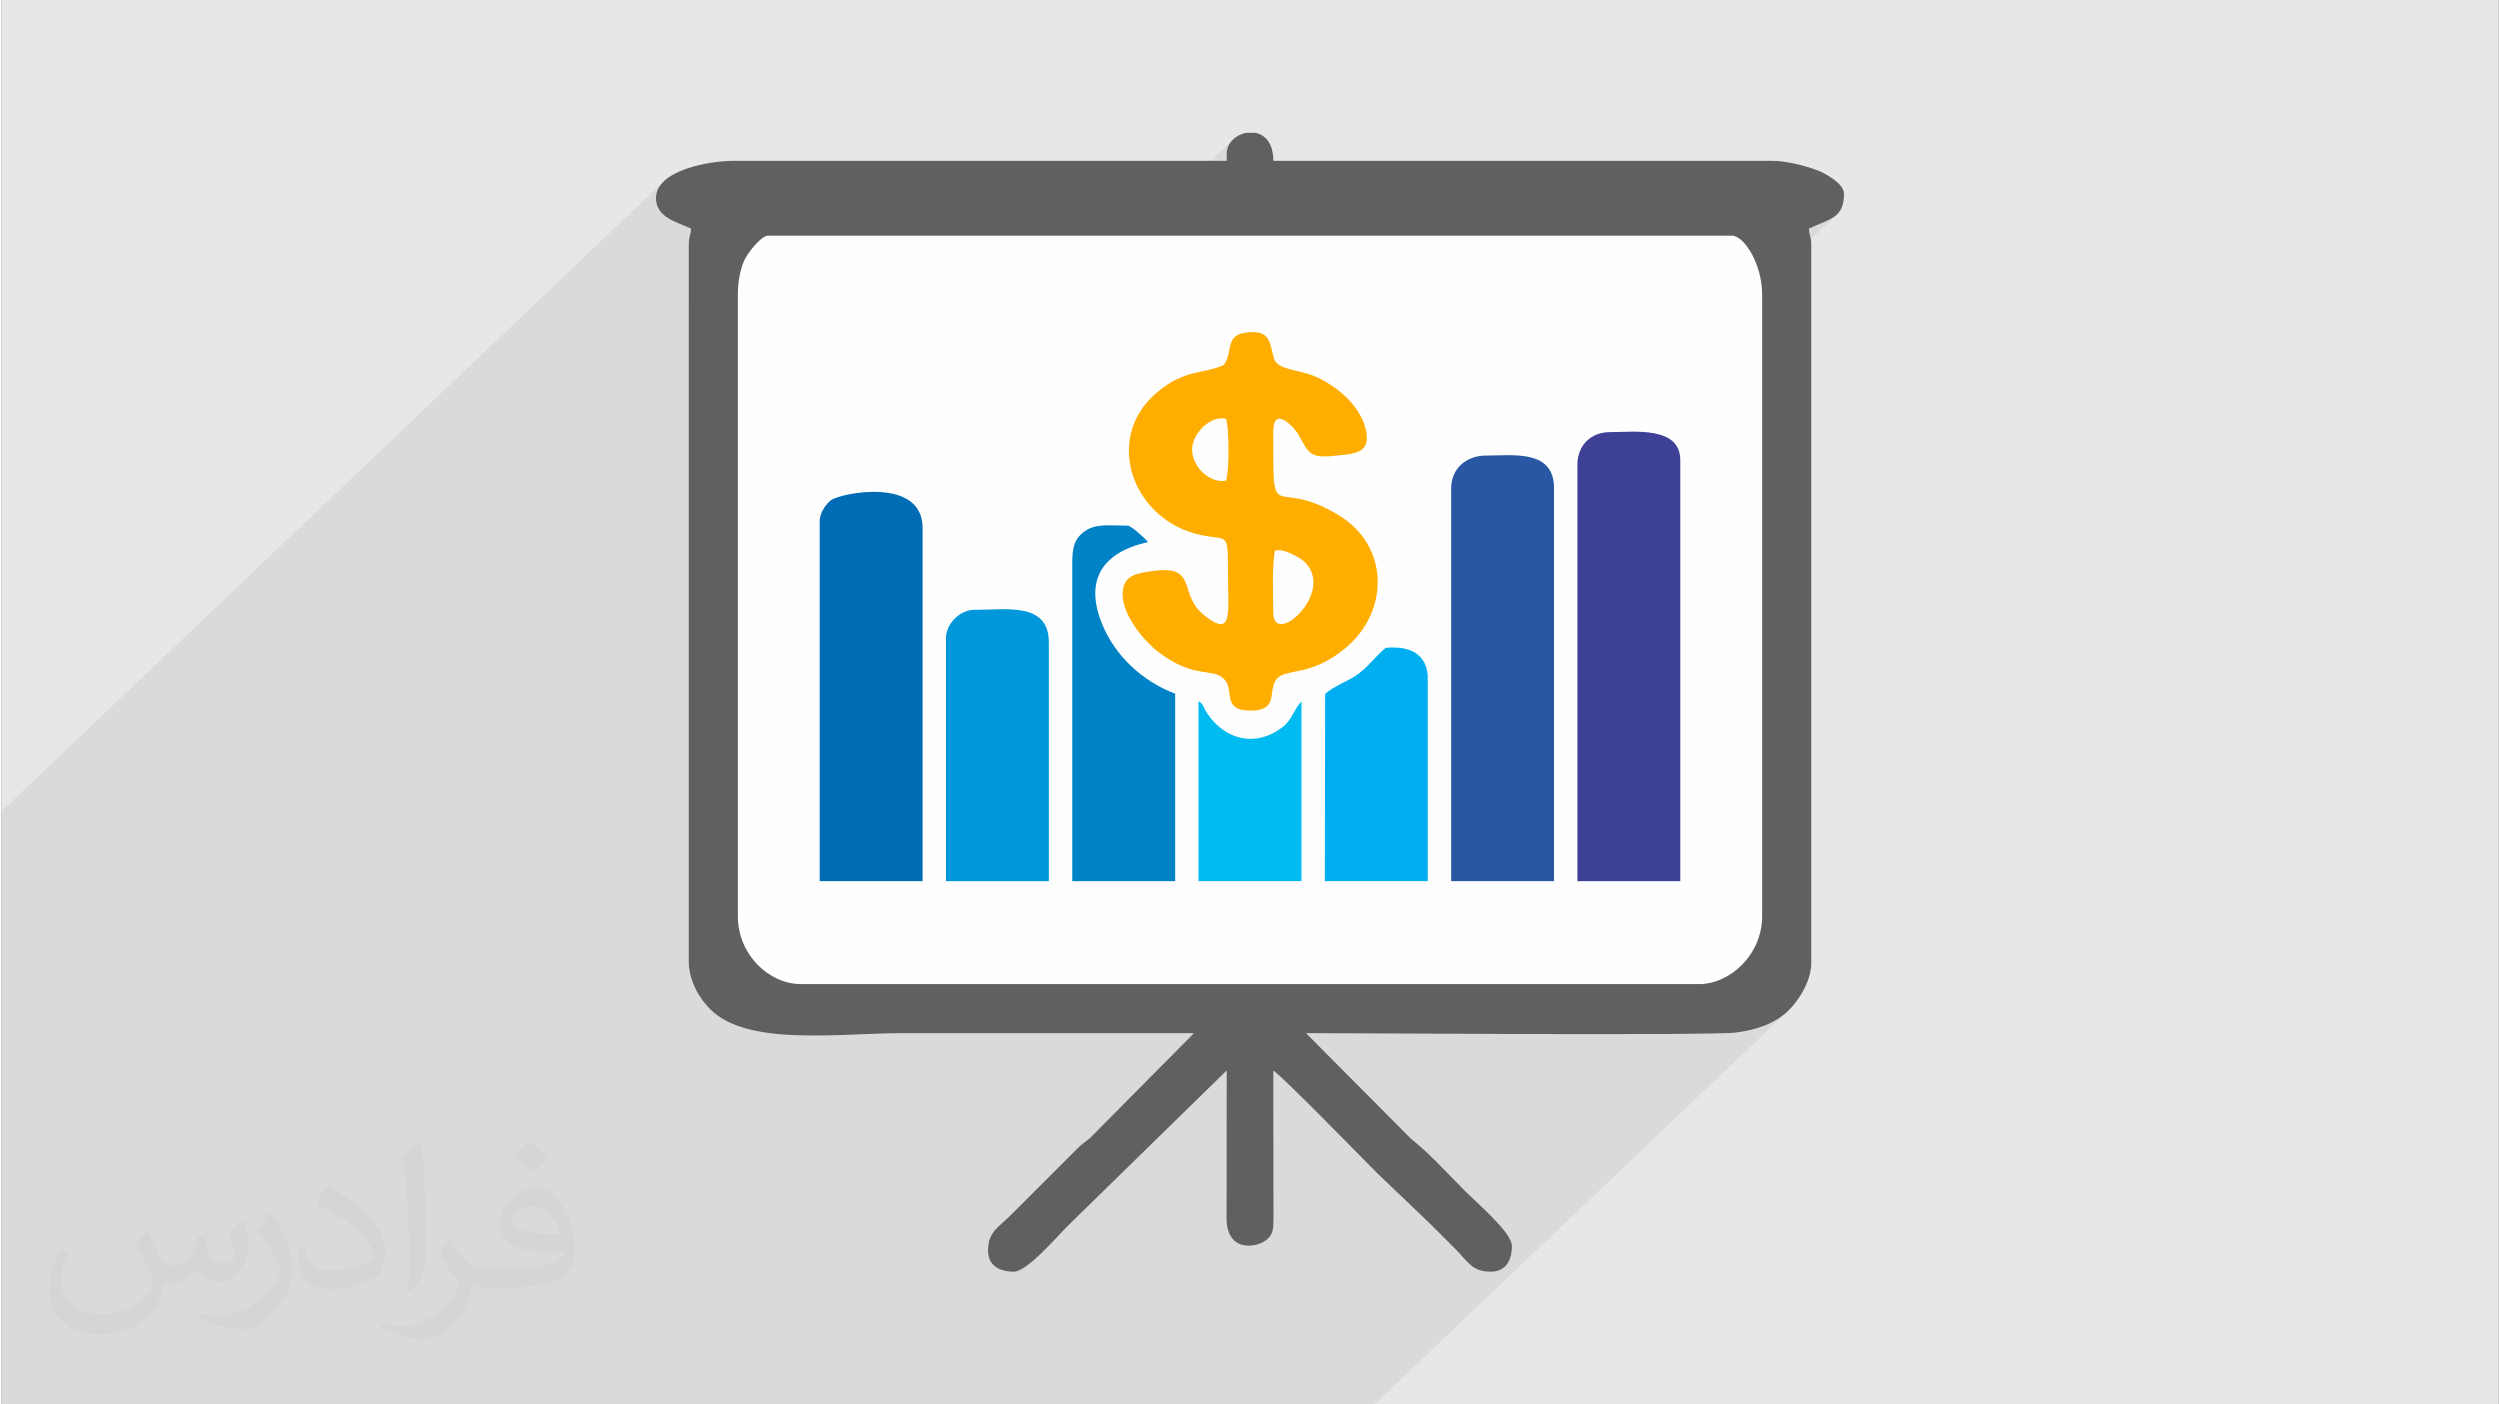
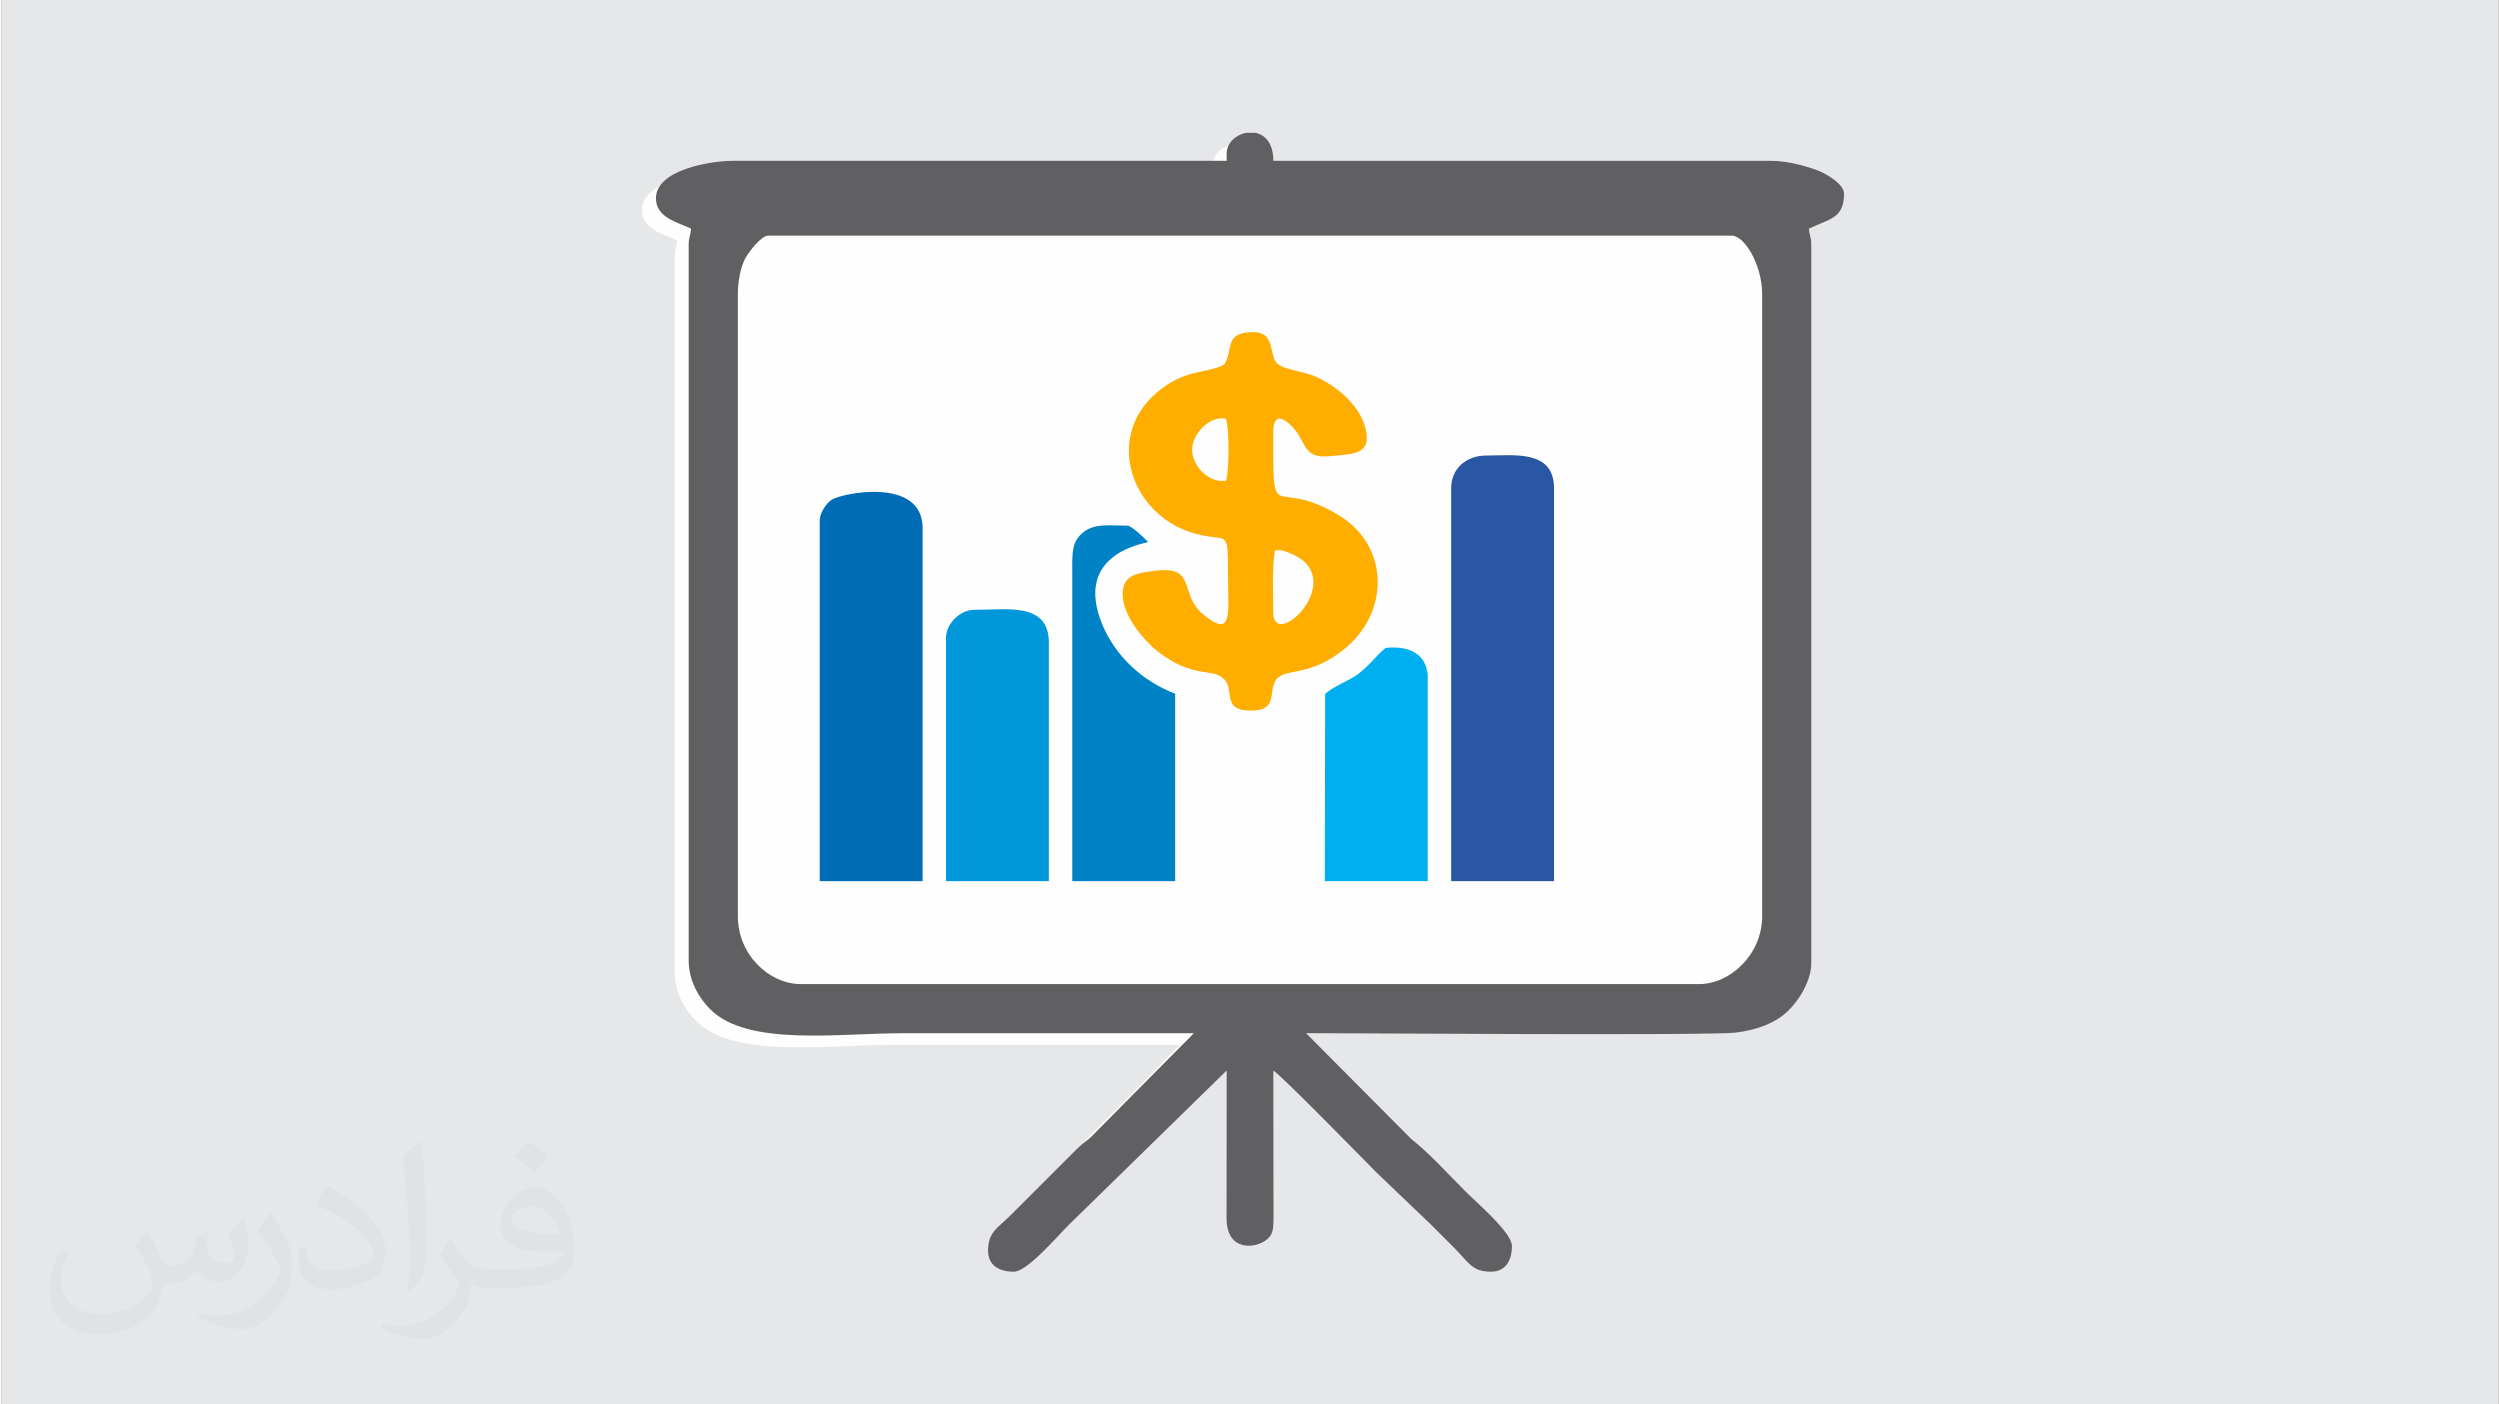
<svg xmlns="http://www.w3.org/2000/svg" xml:space="preserve" width="356px" height="200px" version="1.0" shape-rendering="geometricPrecision" text-rendering="geometricPrecision" image-rendering="optimizeQuality" fill-rule="evenodd" clip-rule="evenodd" viewBox="0 0 35600 20025">
  <rect x="0" y="0" width="35600" height="20025" fill="#808080" stroke="none" />
  <g id="__x0023_Layer_x0020_1">
    <g id="_2461461259072">
      <g>
        <path fill="#E6E7E8" d="M0 0l35600 0 0 20025 -35600 0 0 -20025z" />
-         <path fill="#373435" fill-opacity="0.078" d="M26189 3038l-1095 1041 8 115 0 8870 -20 197 -57 182 -89 165 -116 142 -1043 992 129 -1 180 -1 162 -2 142 -2 120 -3 98 -3 73 -4 46 -3 109 -17 105 -22 100 -27 95 -34 90 -39 84 -47 79 -53 73 -61 -5890 5602 -205 0 -123 0 -91 0 -759 0 -171 0 -440 0 -142 0 -1504 0 -47 0 -522 0 -898 0 -47 0 -333 0 -1162 0 -94 0 -211 0 -265 0 -69 0 -28 0 -19 0 -683 0 -209 0 0 0 -4 0 -22 0 -23 0 -1 0 -66 0 -412 0 -333 0 -1467 0 -334 0 -430 0 -55 0 -15 0 -5 0 -54 0 -108 0 -63 0 -15 0 -30 0 -119 0 -170 0 0 0 -252 0 -151 0 -22 0 -91 0 -9 0 -151 0 -61 0 -154 0 -213 0 -77 0 -104 0 -17 0 -603 0 -202 0 -97 0 -263 0 -70 0 -101 0 -104 0 -69 0 -232 0 -601 0 -116 0 -103 0 -141 0 -55 0 -77 0 -79 0 -191 0 -1 0 -272 0 -1 0 -351 0 -112 0 -204 0 -130 0 -373 0 -132 0 -32 0 -228 0 -281 0 -1301 0 0 -1119 0 -100 0 -117 0 -166 0 -146 0 -4620 0 -50 0 -895 0 -201 0 -910 0 -134 9456 -8994 -92 115 -34 139 14 94 37 78 57 63 70 51 80 43 83 37 83 33 77 34 -4 36 -5 29 -6 25 -5 23 -5 24 -5 26 -3 32 -1 39 0 894 1001 -952 47 -39 45 -27 41 -10 5185 0 1436 -1365 -36 42 -26 47 -17 53 -6 56 0 100 -1122 1067 8324 0 71 19 73 52 73 82 68 106 59 126 47 141 9 41 700 -667 106 -47 97 -40 85 -39 73 -43 59 -53z" />
-         <path fill="#FEFEFE" d="M17747 1893l129 0c138,27 257,147 257,400l7103 0c226,0 476,71 638,129 127,45 396,197 396,338 0,356 -206,359 -501,500 9,105 34,119 34,234l0 10236c0,269 -193,556 -341,693 -186,173 -438,261 -735,300 -347,44 -5508,8 -6127,8l1496 1505c283,226 506,480 763,737 198,198 676,603 676,792 0,204 -87,367 -301,367 -269,0 -320,-137 -508,-325 -130,-131 -236,-237 -367,-367l-750 -717c-219,-220 -1334,-1364 -1476,-1459l3 2137c-3,140 -15,205 -95,272 -152,128 -576,184 -576,-306l2 -2103 -2243 2193c-197,197 -602,675 -792,675 -204,0 -367,-87 -367,-300 0,-269 137,-321 325,-509l934 -934c84,-85 112,-95 199,-168l1477 -1490c-1379,0 -2757,0 -4135,0 -939,0 -2227,193 -2761,-341 -152,-152 -307,-398 -307,-693l0 -10203c0,-115 25,-129 34,-234 -193,-92 -501,-155 -501,-433 0,-404 768,-534 1101,-534l7036 0 0 -100c0,-156 133,-273 280,-300z" />
+         <path fill="#FEFEFE" d="M17747 1893l129 0c138,27 257,147 257,400l7103 0c226,0 476,71 638,129 127,45 396,197 396,338 0,356 -206,359 -501,500 9,105 34,119 34,234l0 10236c0,269 -193,556 -341,693 -186,173 -438,261 -735,300 -347,44 -5508,8 -6127,8l1496 1505c283,226 506,480 763,737 198,198 676,603 676,792 0,204 -87,367 -301,367 -269,0 -320,-137 -508,-325 -130,-131 -236,-237 -367,-367l-750 -717c-219,-220 -1334,-1364 -1476,-1459l3 2137c-3,140 -15,205 -95,272 -152,128 -576,184 -576,-306l2 -2103 -2243 2193c-197,197 -602,675 -792,675 -204,0 -367,-87 -367,-300 0,-269 137,-321 325,-509l934 -934l1477 -1490c-1379,0 -2757,0 -4135,0 -939,0 -2227,193 -2761,-341 -152,-152 -307,-398 -307,-693l0 -10203c0,-115 25,-129 34,-234 -193,-92 -501,-155 -501,-433 0,-404 768,-534 1101,-534l7036 0 0 -100c0,-156 133,-273 280,-300z" />
        <g>
          <path fill="#606062" d="M10498 13064l0 -8870c0,-187 40,-395 112,-521 50,-87 220,-313 321,-313l13738 0c181,0 433,413 433,834l0 8870c0,542 -452,967 -900,967l-12804 0c-459,0 -900,-423 -900,-967zm7249 -11171l129 0c138,27 257,147 257,400l7103 0c226,0 476,71 638,129 127,45 396,197 396,338 0,356 -206,359 -501,500 9,105 34,119 34,234l0 10236c0,269 -193,556 -341,693 -186,173 -438,261 -735,300 -347,44 -5508,8 -6127,8l1496 1505c283,226 506,480 763,737 198,198 676,603 676,792 0,204 -87,367 -301,367 -269,0 -320,-137 -508,-325 -130,-131 -236,-237 -367,-367l-750 -717c-219,-220 -1334,-1364 -1476,-1459l3 2137c-3,140 -15,205 -95,272 -152,128 -576,184 -576,-306l2 -2103 -2243 2193c-197,197 -602,675 -792,675 -204,0 -367,-87 -367,-300 0,-269 137,-321 325,-509l934 -934c84,-85 112,-95 199,-168l1477 -1490c-1379,0 -2757,0 -4135,0 -939,0 -2227,193 -2761,-341 -152,-152 -307,-398 -307,-693l0 -10203c0,-115 25,-129 34,-234 -193,-92 -501,-155 -501,-433 0,-404 768,-534 1101,-534l7036 0 0 -100c0,-156 133,-273 280,-300z" />
          <path fill="#FFAE00" d="M18154 7854c100,-48 347,89 410,145 482,427 -434,1255 -433,730 1,-292 -20,-587 23,-875zm-696 -1001c-238,42 -492,-206 -483,-456 8,-215 253,-475 482,-427 49,147 49,735 1,883zm673 -692c0,-395 299,-72 363,41 135,241 150,337 507,297 266,-29 507,-25 459,-328 -57,-363 -410,-670 -755,-814 -199,-82 -511,-83 -561,-240 -67,-209 -32,-423 -400,-375 -298,38 -186,260 -311,454 -107,71 -388,102 -543,156 -186,66 -318,157 -438,262 -742,650 -324,1807 645,2014 386,83 389,-63 389,534 0,580 79,952 -352,599 -359,-294 -73,-711 -716,-620 -217,30 -394,55 -428,257 -60,357 346,777 488,886 521,403 774,233 943,390 172,147 -41,452 379,458 402,5 259,-252 365,-431 123,-191 484,-27 1005,-468 616,-521 622,-1453 -114,-1893 -948,-568 -924,231 -925,-1179z" />
-           <path fill="#3E4095" d="M22468 6628l0 5935 1467 0 0 -6002c0,-489 -661,-400 -1000,-400 -278,0 -467,190 -467,467z" />
          <path fill="#2957A4" d="M20668 6962l0 5601 1467 0 0 -5601c0,-556 -576,-467 -967,-467 -282,0 -500,183 -500,467z" />
          <path fill="#006CB5" d="M11665 7428l0 5135 1467 0 0 -5035c0,-734 -1160,-498 -1301,-400 -70,49 -166,179 -166,300z" />
          <path fill="#0098DA" d="M13465 9096l0 3467 1467 0 0 -3401c0,-581 -600,-467 -1067,-467 -200,0 -400,200 -400,401z" />
          <path fill="#0082C6" d="M16733 9890c-465,-174 -855,-538 -1040,-989 -419,-1019 622,-1153 654,-1173 -57,-63 -211,-205 -281,-233 -277,0 -475,-38 -641,93 -166,131 -161,287 -159,574l0 4401 1467 0 0 -2673z" />
          <path fill="#00AFEF" d="M18871 9896l-4 2667 1467 0 0 -2934c-25,-301 -250,-425 -600,-392 -156,131 -211,231 -389,371 -112,88 -387,192 -474,288z" />
-           <path fill="#00BBF1" d="M18534 10000c-117,129 -135,261 -266,364 -378,295 -821,193 -1077,-193 -73,-110 -33,-107 -125,-175l0 2567 1468 0 0 -2563z" />
        </g>
      </g>
      <path fill="#373435" fill-opacity="0.031" d="M2082 17547c68,104 112,203 155,312 32,64 49,183 199,183 44,0 107,-14 163,-45 63,-33 111,-83 136,-159l60 -202 146 -72 10 10c-20,77 -25,149 -25,206 0,170 146,234 262,234 68,0 129,-34 129,-95 0,-81 -34,-217 -78,-339 68,-68 136,-136 214,-191l12 6c34,144 53,287 53,381 0,93 -41,196 -75,264 -70,132 -194,238 -344,238 -114,0 -241,-58 -328,-163l-5 0c-82,101 -209,193 -412,193l-63 0c-10,134 -39,229 -83,314 -121,237 -480,404 -818,404 -470,0 -706,-272 -706,-633 0,-223 73,-431 185,-578l92 38c-70,134 -117,262 -117,385 0,338 275,499 592,499 294,0 658,-187 724,-404 -25,-237 -114,-348 -250,-565 41,-72 94,-144 160,-221l12 0zm5421 -1274c99,62 196,136 291,221 -53,74 -119,142 -201,202 -95,-77 -190,-143 -287,-213 66,-74 131,-146 197,-210zm51 926c-160,0 -291,105 -291,183 0,168 320,219 703,217 -48,-196 -216,-400 -412,-400zm-359 895c208,0 390,-6 529,-41 155,-39 286,-118 286,-171 0,-15 0,-31 -5,-46 -87,8 -187,8 -274,8 -282,0 -498,-64 -583,-222 -21,-44 -36,-93 -36,-149 0,-152 66,-303 182,-406 97,-85 204,-138 313,-138 197,0 354,158 464,408 60,136 101,293 101,491 0,132 -36,243 -118,326 -153,148 -435,204 -867,204l-196 0 0 0 -51 0c-107,0 -184,-19 -245,-66l-10 0c3,25 5,50 5,72 0,97 -32,221 -97,320 -192,287 -400,410 -580,410 -182,0 -405,-70 -606,-161l36 -70c65,27 155,46 279,46 325,0 752,-314 805,-619 -12,-25 -34,-58 -65,-93 -95,-113 -155,-208 -211,-307 48,-95 92,-171 133,-239l17 -2c139,282 265,445 546,445l44 0 0 0 204 0zm-1408 299c24,-130 26,-276 26,-413l0 -202c0,-377 -48,-926 -87,-1282 68,-75 163,-161 238,-219l22 6c51,450 63,972 63,1452 0,126 -5,250 -17,340 -7,114 -73,201 -214,332l-31 -14zm-1449 -596c7,177 94,318 398,318 189,0 349,-50 526,-135 32,-14 49,-33 49,-49 0,-111 -85,-258 -228,-392 -139,-126 -323,-237 -495,-311 -59,-25 -78,-52 -78,-77 0,-51 68,-158 124,-235l19 -2c197,103 417,256 580,427 148,157 240,316 240,489 0,128 -39,250 -102,361 -216,109 -446,192 -674,192 -277,0 -466,-130 -466,-436 0,-33 0,-84 12,-150l95 0zm-501 -503l172 278c63,103 122,215 122,392l0 227c0,183 -117,379 -306,573 -148,132 -279,188 -400,188 -180,0 -386,-56 -624,-159l27 -70c75,21 162,37 269,37 342,-2 692,-252 852,-557 19,-35 26,-68 26,-90 0,-36 -19,-75 -34,-110 -87,-165 -184,-315 -291,-453 56,-89 112,-174 173,-258l14 2z" />
    </g>
  </g>
</svg>